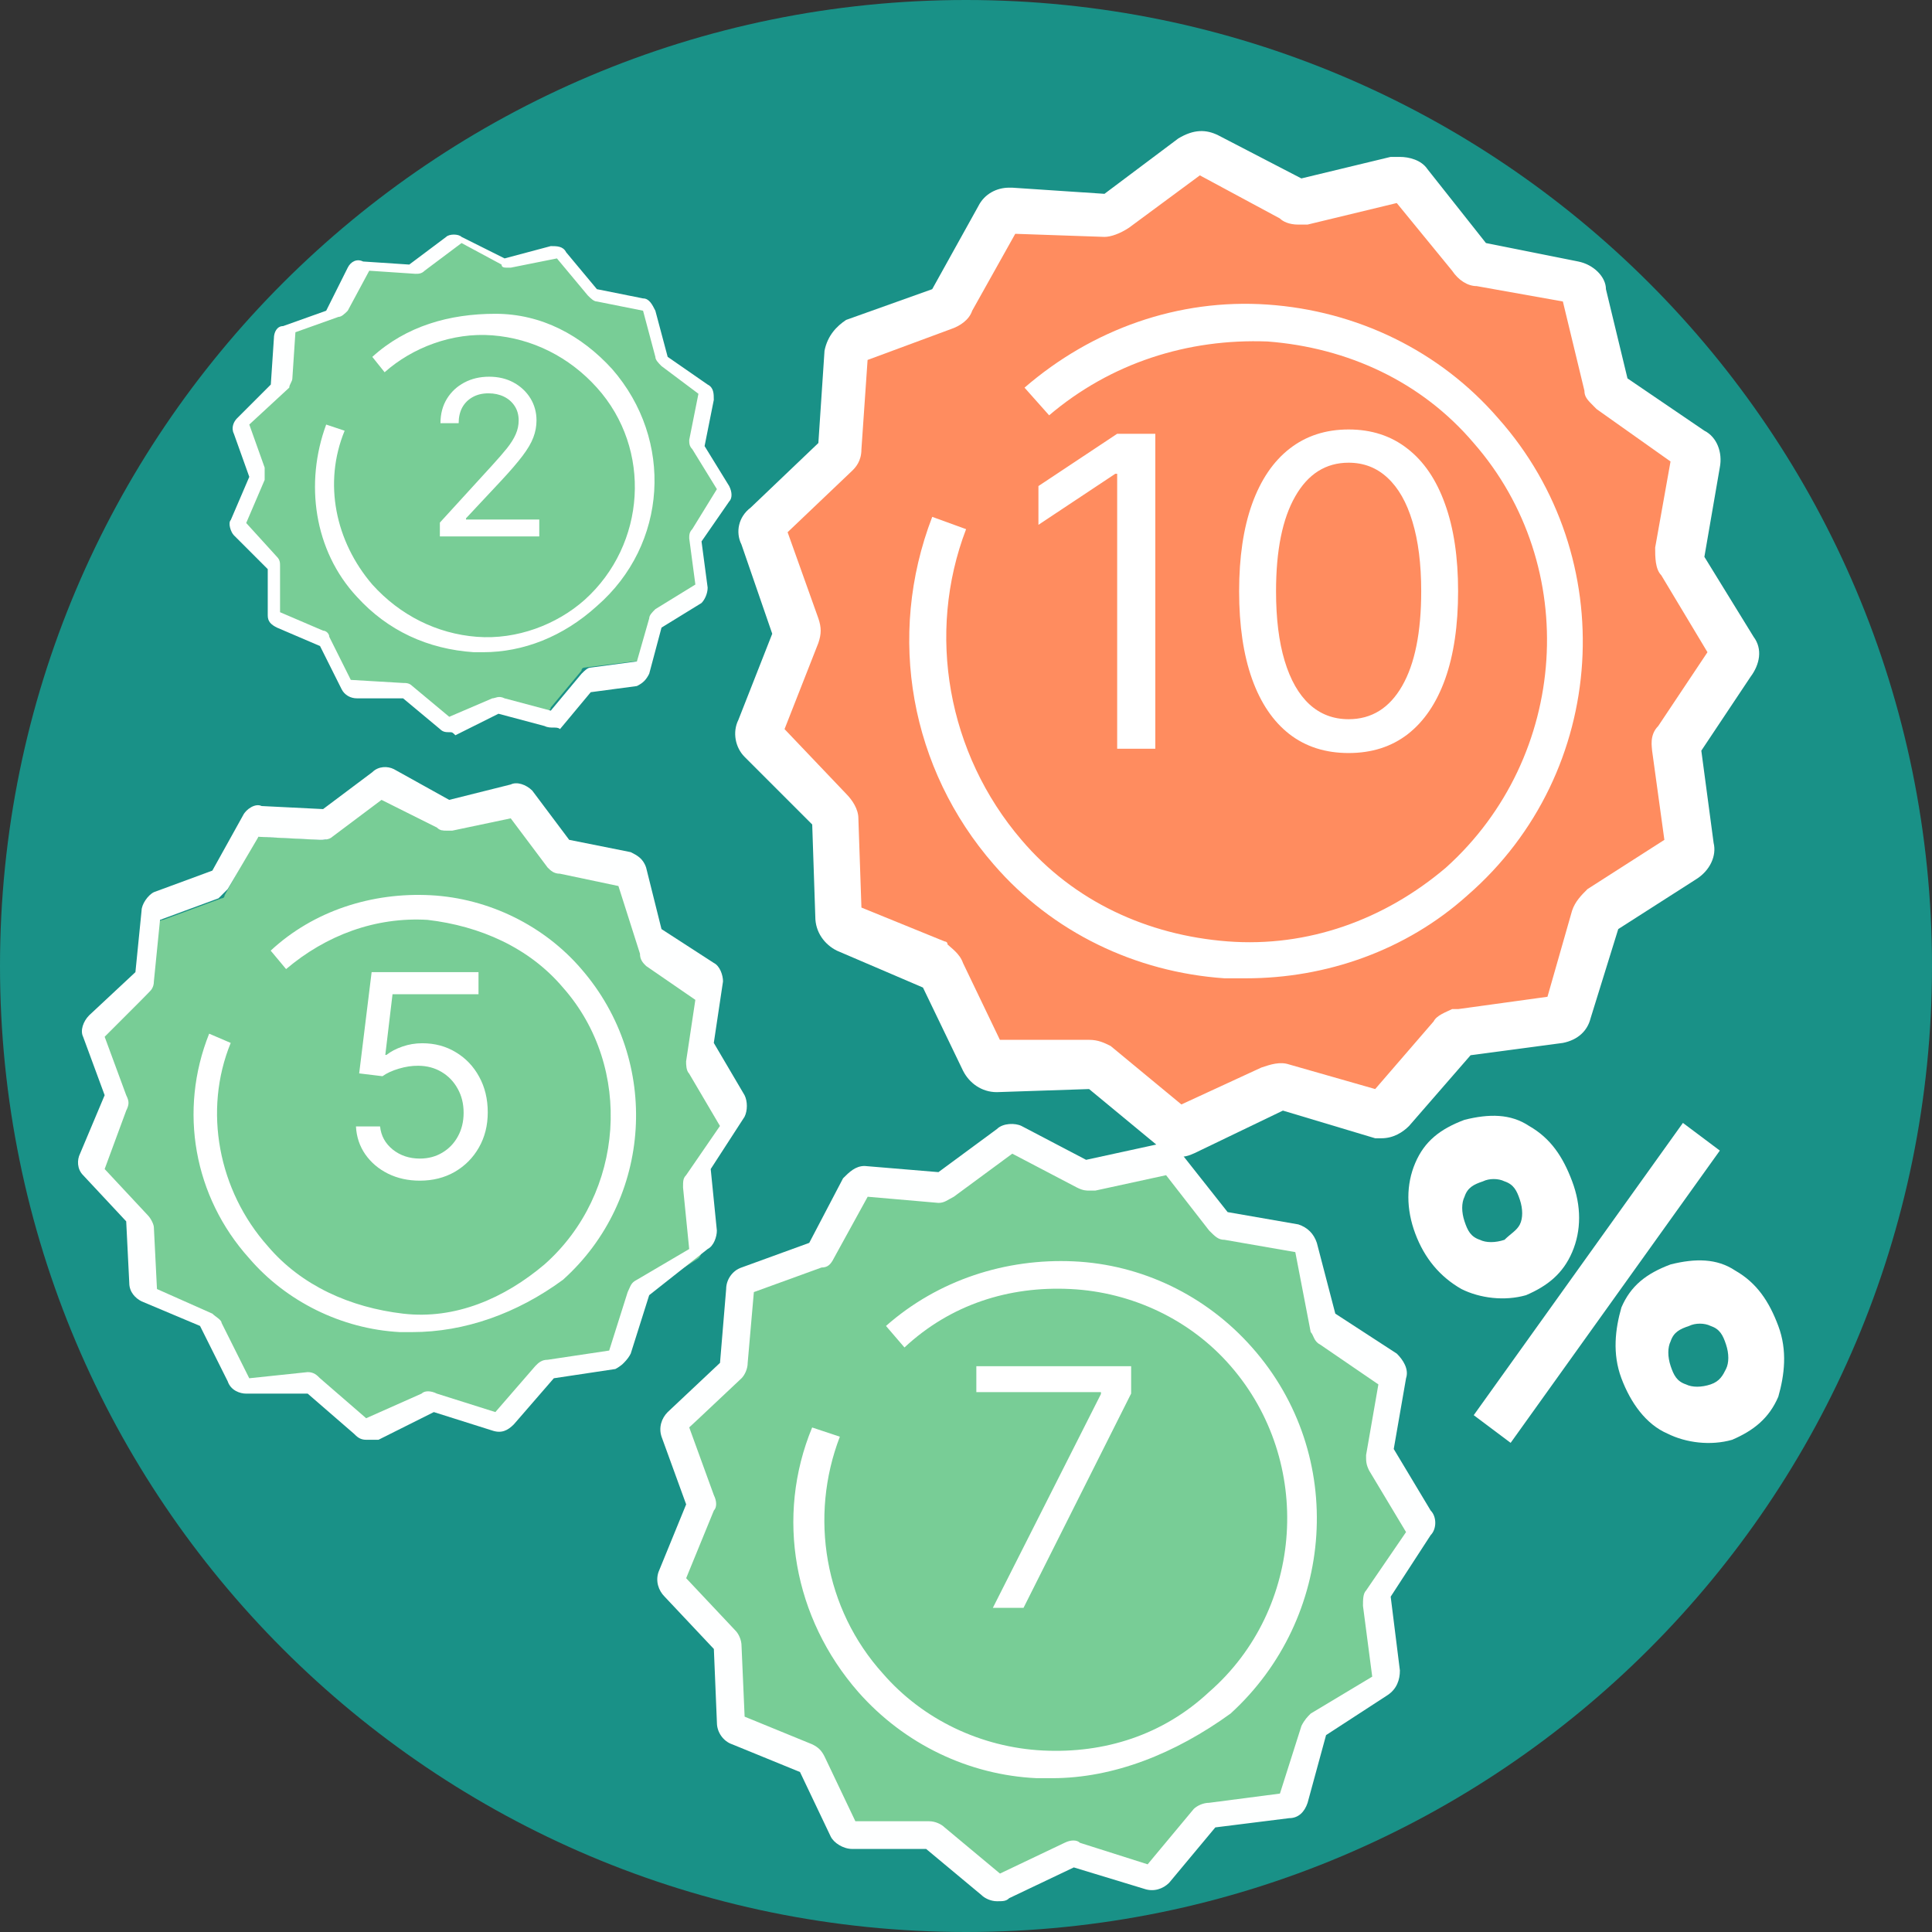
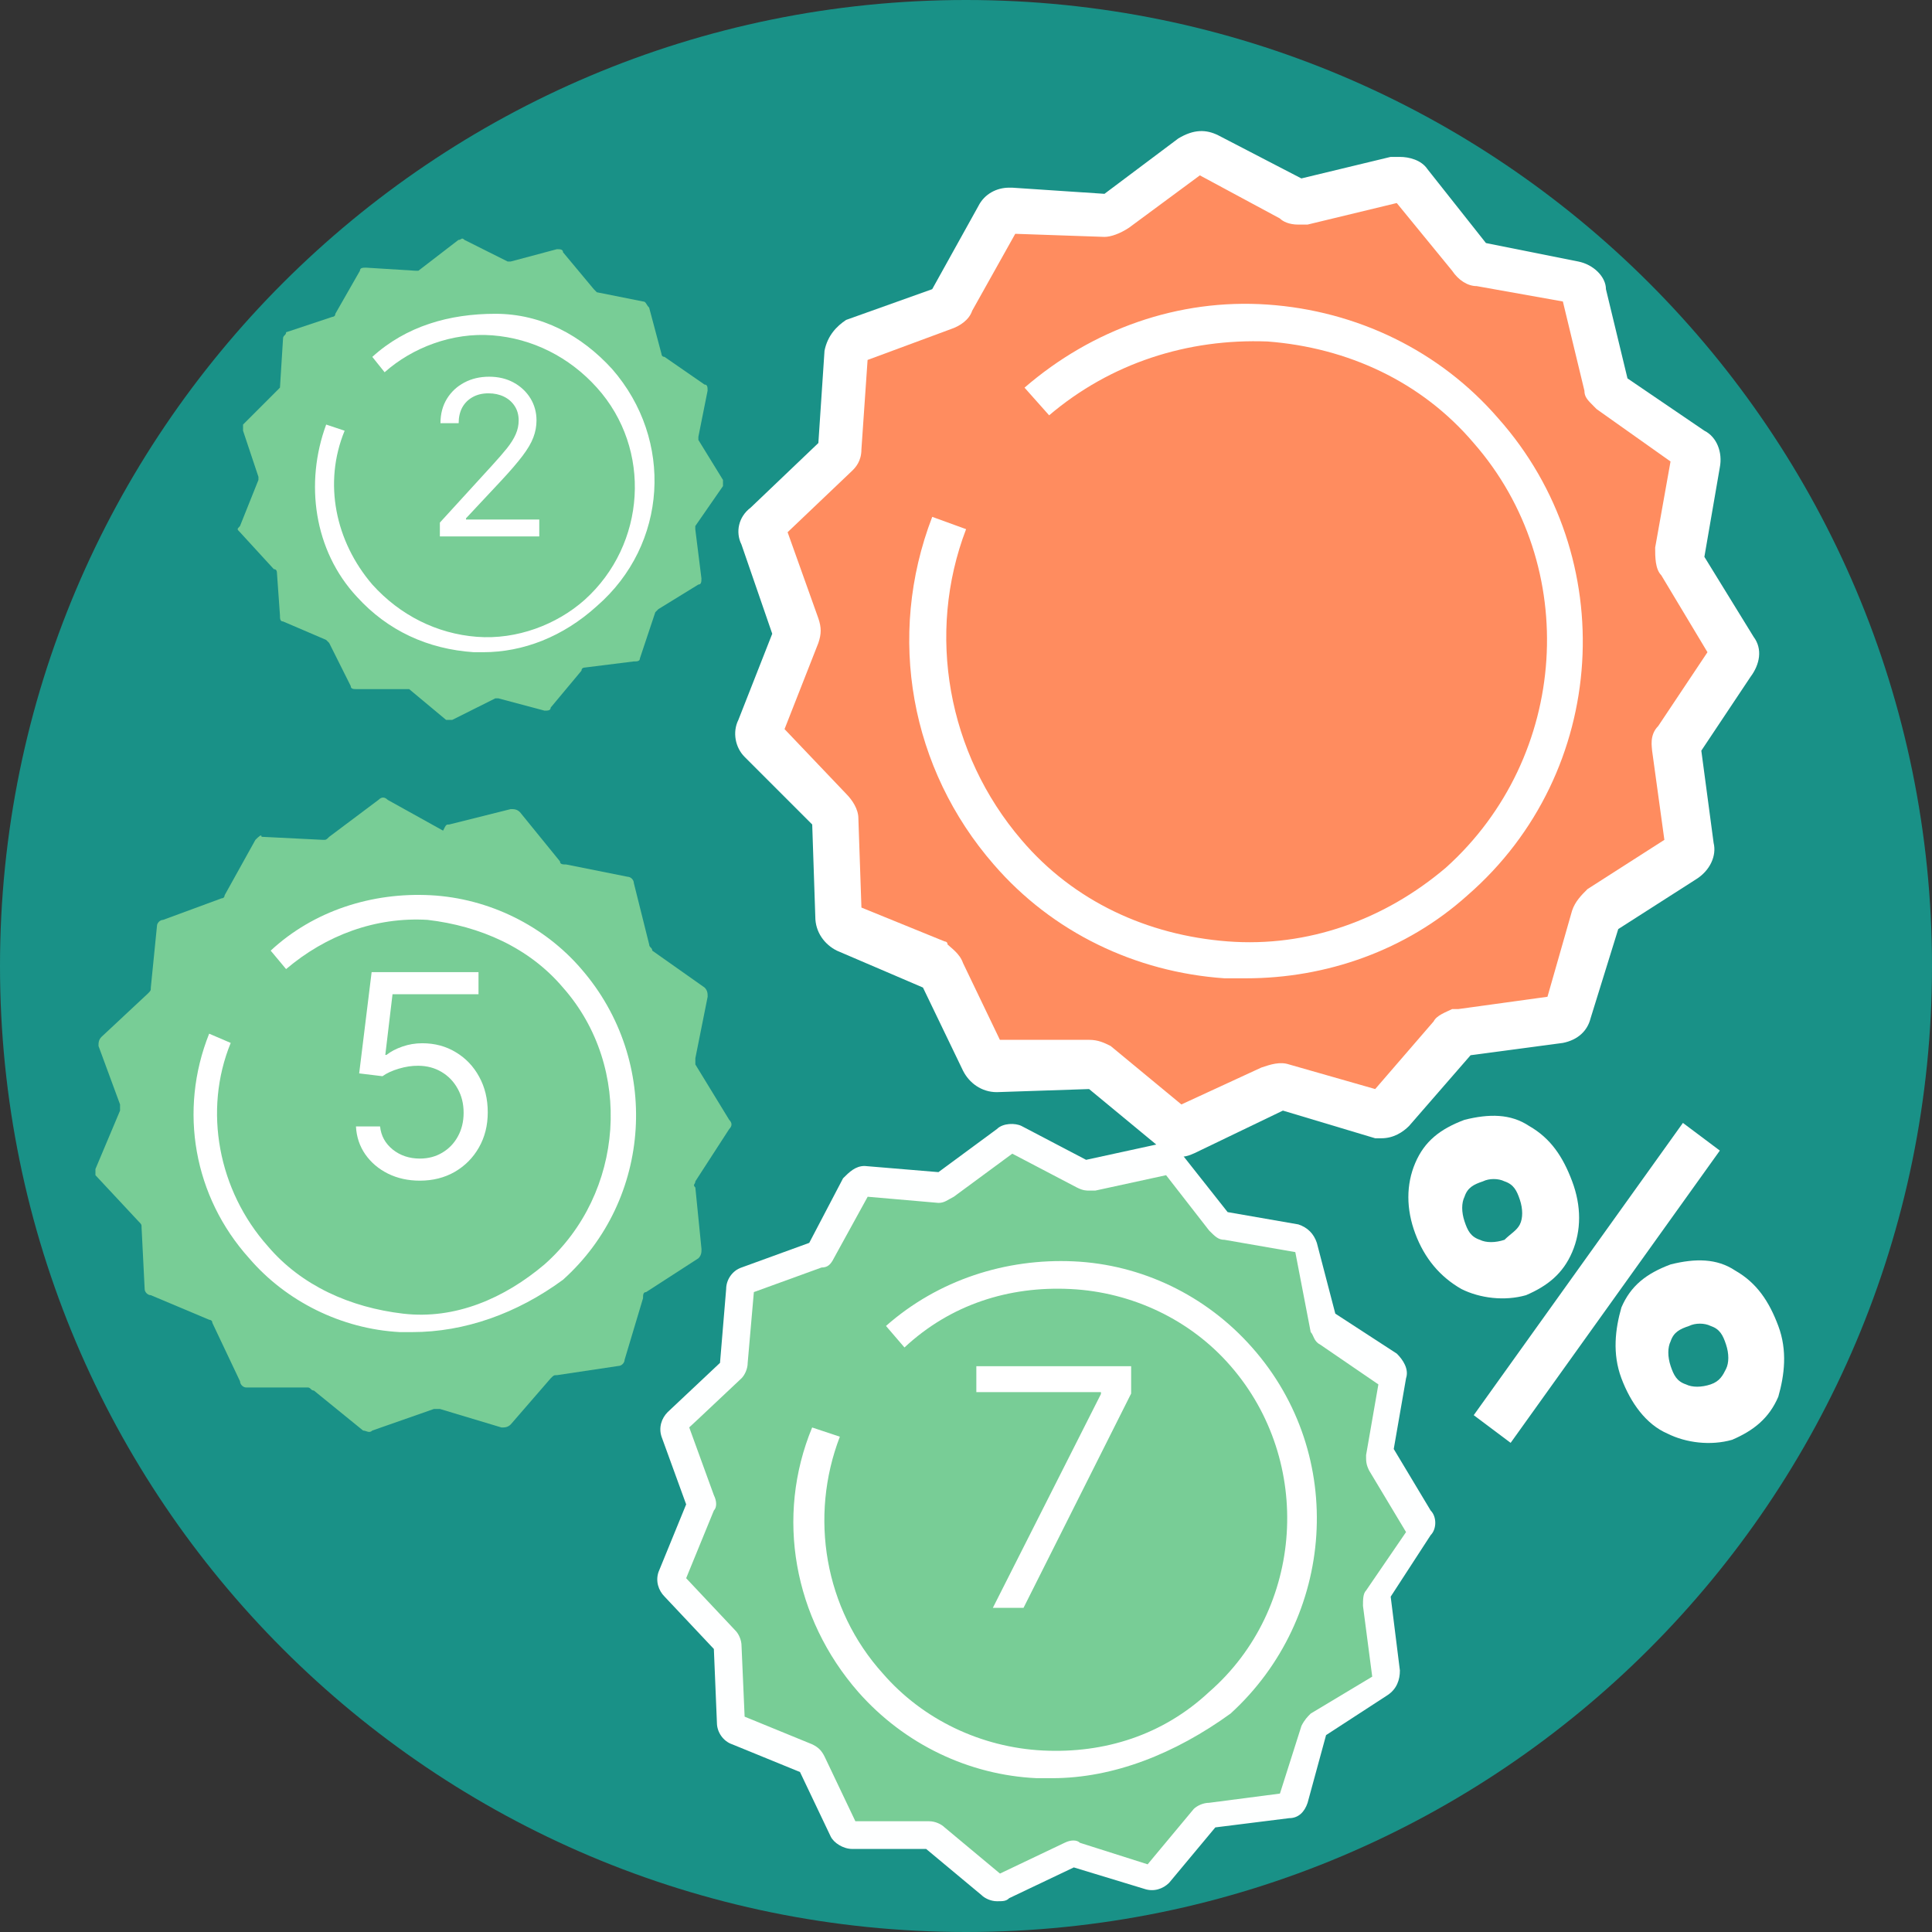
<svg xmlns="http://www.w3.org/2000/svg" width="65" height="65" viewBox="0 0 65 65" fill="none">
  <rect x="0" y="0" width="65" height="65" fill="#333333" stroke="none" />
  <path d="M32.5 65C50.449 65 65 50.449 65 32.5C65 14.551 50.449 0 32.5 0C14.551 0 0 14.551 0 32.5C0 50.449 14.551 65 32.5 65Z" fill="#199187" />
  <path d="M54.55 46.37C54.24 45.541 54.343 44.714 54.55 43.989C54.861 43.264 55.378 42.85 56.206 42.54C57.035 42.333 57.759 42.333 58.38 42.747C59.105 43.161 59.519 43.782 59.829 44.61C60.14 45.438 60.036 46.266 59.829 46.991C59.519 47.715 59.001 48.129 58.276 48.44C57.552 48.647 56.724 48.543 56.103 48.233C55.378 47.922 54.861 47.198 54.55 46.37ZM58.069 46.059C58.173 45.852 58.173 45.541 58.069 45.231C57.966 44.92 57.862 44.714 57.552 44.61C57.345 44.507 57.035 44.507 56.828 44.61C56.517 44.714 56.31 44.817 56.206 45.127C56.103 45.334 56.103 45.645 56.206 45.956C56.31 46.266 56.413 46.473 56.724 46.577C56.931 46.68 57.242 46.68 57.552 46.577C57.862 46.473 57.966 46.266 58.069 46.059ZM56.62 37.779L57.862 38.71L50.824 48.543L49.582 47.612L56.62 37.779ZM47.616 41.505C47.305 40.677 47.305 39.849 47.616 39.124C47.926 38.4 48.444 37.986 49.272 37.675C50.1 37.468 50.824 37.468 51.445 37.882C52.17 38.296 52.584 38.917 52.894 39.745C53.205 40.573 53.205 41.401 52.894 42.126C52.584 42.85 52.066 43.264 51.342 43.575C50.617 43.782 49.789 43.678 49.168 43.368C48.444 42.954 47.926 42.333 47.616 41.505ZM51.135 41.194C51.238 40.987 51.238 40.677 51.135 40.366C51.031 40.056 50.928 39.849 50.617 39.745C50.41 39.642 50.1 39.642 49.893 39.745C49.582 39.849 49.375 39.952 49.272 40.263C49.168 40.47 49.168 40.78 49.272 41.091C49.375 41.401 49.479 41.608 49.789 41.712C49.996 41.815 50.307 41.815 50.617 41.712C50.824 41.505 51.031 41.401 51.135 41.194Z" fill="white" />
  <path d="M43.886 6.728L47.095 6.003C47.199 6.003 47.406 6.003 47.509 6.107L49.476 8.694C49.579 8.798 49.579 8.798 49.786 8.798L52.995 9.419C53.098 9.419 53.305 9.522 53.305 9.729L54.133 12.938C54.133 13.041 54.237 13.145 54.237 13.145L56.928 15.008C57.031 15.112 57.135 15.319 57.135 15.422L56.514 18.631C56.514 18.734 56.514 18.838 56.617 18.941L58.273 21.736C58.377 21.839 58.377 22.046 58.273 22.15L56.41 24.841C56.307 24.944 56.307 25.048 56.307 25.151L56.721 28.36C56.721 28.463 56.617 28.671 56.514 28.774L53.823 30.637C53.719 30.741 53.719 30.741 53.616 30.844L52.684 33.949C52.684 34.053 52.477 34.26 52.374 34.26L49.062 34.777C48.958 34.777 48.855 34.881 48.751 34.881L46.681 37.365C46.578 37.468 46.37 37.572 46.267 37.468L43.162 36.537C43.058 36.537 42.955 36.537 42.851 36.537L39.953 37.882C39.85 37.986 39.643 37.882 39.539 37.779L37.055 35.709C36.848 35.812 36.745 35.812 36.641 35.812H33.433C33.329 35.812 33.122 35.709 33.019 35.605L31.673 32.707C31.673 32.604 31.57 32.604 31.466 32.5L28.465 31.258C28.361 31.155 28.154 31.051 28.154 30.844L28.05 27.532C28.05 27.428 28.05 27.325 27.947 27.221L25.67 24.841C25.566 24.737 25.566 24.53 25.566 24.427L26.808 21.425C26.808 21.322 26.808 21.218 26.808 21.115L25.67 18.01C25.566 17.906 25.67 17.699 25.773 17.596L28.154 15.319C28.258 15.215 28.258 15.215 28.258 15.008L28.568 11.8C28.568 11.696 28.672 11.489 28.878 11.386L31.984 10.247C32.087 10.247 32.191 10.143 32.191 10.04L33.743 7.142C33.847 7.038 33.95 6.935 34.157 6.935L37.366 7.142C37.469 7.142 37.573 7.142 37.676 7.038L40.264 5.072C40.367 4.968 40.574 4.968 40.678 5.072L43.576 6.624C43.679 6.728 43.679 6.831 43.886 6.728Z" fill="#FF8C5F" />
  <path d="M39.746 38.917C39.436 38.917 39.229 38.814 39.022 38.607L36.641 36.64L33.536 36.744C33.019 36.744 32.605 36.433 32.398 36.019L31.052 33.225L28.154 31.983C27.74 31.776 27.43 31.362 27.43 30.844L27.326 27.739L25.049 25.462C24.739 25.151 24.635 24.634 24.842 24.22L25.981 21.322L24.946 18.32C24.739 17.906 24.842 17.389 25.256 17.078L27.533 14.905L27.74 11.8C27.844 11.282 28.154 10.972 28.465 10.764L31.363 9.729L32.915 6.935C33.122 6.521 33.536 6.314 33.95 6.314H34.054L37.159 6.521L39.643 4.658C40.16 4.347 40.575 4.347 40.989 4.554L43.783 6.003L46.785 5.279C46.888 5.279 46.992 5.279 47.095 5.279C47.406 5.279 47.82 5.382 48.027 5.693L49.993 8.177L53.098 8.798C53.616 8.901 54.03 9.315 54.03 9.729L54.755 12.731L57.342 14.491C57.756 14.698 57.963 15.215 57.86 15.733L57.342 18.734L58.998 21.425C59.309 21.839 59.205 22.357 58.895 22.771L57.239 25.255L57.653 28.36C57.756 28.774 57.549 29.292 57.032 29.602L54.444 31.258L53.513 34.26C53.409 34.674 53.098 34.984 52.581 35.088L49.476 35.502L47.406 37.882C47.199 38.089 46.888 38.296 46.474 38.296H46.267L43.162 37.365L40.368 38.71C40.16 38.814 39.953 38.917 39.746 38.917ZM36.641 34.984C36.952 34.984 37.159 35.088 37.366 35.191L39.746 37.158L42.438 35.916C42.748 35.812 43.059 35.709 43.369 35.812L46.267 36.64L48.234 34.363C48.337 34.156 48.648 34.053 48.855 33.949C48.855 33.949 48.958 33.949 49.062 33.949L52.063 33.535L52.891 30.637C52.995 30.327 53.202 30.12 53.409 29.913L55.996 28.256L55.583 25.255C55.583 25.151 55.479 24.737 55.789 24.427L57.446 21.943L55.893 19.355C55.686 19.148 55.686 18.734 55.686 18.424L56.203 15.526L53.719 13.766L53.616 13.663C53.409 13.456 53.306 13.352 53.306 13.145L52.581 10.143L49.683 9.626C49.372 9.626 49.062 9.419 48.855 9.108L46.992 6.831L43.99 7.556C43.887 7.556 43.783 7.556 43.68 7.556C43.369 7.556 43.162 7.452 43.059 7.349L40.368 5.9L37.987 7.659C37.676 7.866 37.366 7.97 37.159 7.97L34.157 7.866L32.708 10.454C32.605 10.764 32.294 10.972 31.984 11.075L29.189 12.11L28.982 15.112C28.982 15.526 28.775 15.733 28.672 15.836L26.498 17.906L27.533 20.804C27.637 21.115 27.637 21.322 27.533 21.632L26.395 24.53L28.465 26.704C28.672 26.911 28.879 27.221 28.879 27.532L28.982 30.534L31.777 31.672C31.777 31.672 31.88 31.672 31.88 31.776C31.984 31.879 32.294 32.086 32.398 32.397L33.64 34.984H36.641Z" fill="white" />
  <path d="M34.78 13.559C39.231 9.626 45.959 10.04 49.892 14.491C53.825 18.941 53.411 25.669 48.96 29.602C44.51 33.535 37.782 33.121 33.849 28.671C31.054 25.566 30.537 21.322 31.882 17.699" fill="#FF8C5F" />
  <path d="M41.922 32.914C41.715 32.914 41.404 32.914 41.197 32.914C38.196 32.707 35.401 31.362 33.434 29.085C30.64 25.876 29.812 21.425 31.364 17.389L32.503 17.803C31.157 21.322 31.882 25.358 34.366 28.257C36.125 30.327 38.609 31.465 41.301 31.672C43.992 31.879 46.579 30.948 48.649 29.188C52.789 25.462 53.203 19.045 49.581 14.905C47.821 12.835 45.337 11.696 42.646 11.489C39.955 11.386 37.367 12.214 35.297 13.973L34.469 13.042C36.746 11.075 39.645 10.04 42.646 10.247C45.648 10.454 48.442 11.8 50.409 14.077C54.549 18.734 54.135 25.98 49.374 30.12C47.304 31.983 44.613 32.914 41.922 32.914Z" fill="white" />
-   <path d="M38.869 14.594V25.19H37.586V15.939H37.524L34.937 17.657V16.353L37.586 14.594H38.869ZM45.373 25.335C44.593 25.335 43.929 25.123 43.381 24.699C42.832 24.271 42.413 23.652 42.123 22.841C41.834 22.027 41.689 21.044 41.689 19.892C41.689 18.747 41.834 17.769 42.123 16.959C42.416 16.145 42.837 15.524 43.386 15.096C43.938 14.665 44.6 14.449 45.373 14.449C46.145 14.449 46.806 14.665 47.354 15.096C47.906 15.524 48.327 16.145 48.617 16.959C48.91 17.769 49.056 18.747 49.056 19.892C49.056 21.044 48.911 22.027 48.622 22.841C48.332 23.652 47.913 24.271 47.364 24.699C46.816 25.123 46.152 25.335 45.373 25.335ZM45.373 24.197C46.145 24.197 46.745 23.824 47.173 23.079C47.601 22.334 47.815 21.272 47.815 19.892C47.815 18.975 47.716 18.194 47.52 17.549C47.327 16.903 47.047 16.412 46.681 16.074C46.319 15.736 45.883 15.567 45.373 15.567C44.607 15.567 44.008 15.944 43.577 16.7C43.146 17.452 42.931 18.516 42.931 19.892C42.931 20.81 43.027 21.589 43.22 22.231C43.413 22.872 43.691 23.36 44.053 23.695C44.419 24.03 44.859 24.197 45.373 24.197Z" fill="white" />
  <path d="M36.851 39.745L39.335 39.124C39.438 39.124 39.542 39.124 39.646 39.228L41.198 41.194C41.198 41.298 41.302 41.298 41.405 41.298L43.889 41.712C43.993 41.712 44.096 41.816 44.096 41.919L44.717 44.403C44.717 44.507 44.821 44.507 44.821 44.61L46.891 46.059C46.994 46.163 47.098 46.266 46.994 46.37L46.58 48.854C46.58 48.957 46.58 49.061 46.58 49.061L47.926 51.234C48.029 51.338 48.029 51.441 47.926 51.545L46.58 53.615C46.58 53.718 46.477 53.718 46.58 53.822L46.891 56.306C46.891 56.41 46.891 56.513 46.684 56.617L44.614 57.962C44.51 57.962 44.51 58.066 44.51 58.169L43.682 60.653C43.682 60.757 43.579 60.86 43.475 60.86L40.991 61.171C40.888 61.171 40.784 61.171 40.784 61.274L39.128 63.137C39.025 63.241 38.921 63.241 38.818 63.241L36.333 62.62C36.23 62.62 36.126 62.62 36.126 62.62L33.849 63.655C33.746 63.758 33.642 63.655 33.539 63.655L31.572 62.102C31.469 62.102 31.469 61.999 31.365 61.999H28.881C28.778 61.999 28.674 61.895 28.571 61.792L27.536 59.618C27.536 59.514 27.432 59.514 27.329 59.411L25.052 58.48C24.948 58.48 24.845 58.273 24.845 58.169L24.741 55.685C24.741 55.581 24.741 55.478 24.638 55.478L22.878 53.615C22.878 53.511 22.774 53.408 22.878 53.304L23.81 51.027C23.81 50.924 23.81 50.82 23.81 50.82L22.982 48.44C22.982 48.336 22.982 48.233 23.085 48.129L24.845 46.37C24.845 46.163 24.948 46.163 24.948 46.059L25.155 43.575C25.155 43.471 25.259 43.368 25.362 43.264L27.743 42.437C27.846 42.437 27.846 42.333 27.95 42.23L29.192 40.056C29.295 39.952 29.399 39.849 29.502 39.849L31.986 40.056C32.09 40.056 32.193 40.056 32.193 39.952L34.16 38.4C34.263 38.296 34.367 38.296 34.47 38.4L36.644 39.538C36.748 39.745 36.748 39.745 36.851 39.745Z" fill="#78CD96" />
  <path d="M33.539 63.965C33.332 63.965 33.125 63.862 33.022 63.758L31.159 62.206H28.675C28.364 62.206 28.054 61.999 27.95 61.792L26.915 59.618L24.638 58.687C24.328 58.583 24.12 58.272 24.12 57.962L24.017 55.478L22.361 53.718C22.154 53.511 22.05 53.201 22.154 52.89L23.085 50.613L22.257 48.336C22.154 48.026 22.257 47.715 22.464 47.508L24.224 45.852L24.431 43.368C24.431 43.057 24.638 42.747 24.948 42.644L27.226 41.815L28.364 39.642C28.571 39.435 28.778 39.228 29.089 39.228L31.573 39.435L33.539 37.986C33.746 37.779 34.16 37.779 34.367 37.882L36.541 39.021L38.921 38.503C39.232 38.4 39.542 38.503 39.749 38.814L41.302 40.78L43.682 41.194C43.993 41.298 44.2 41.505 44.304 41.815L44.925 44.196L46.995 45.542C47.202 45.749 47.409 46.059 47.305 46.37L46.891 48.75L48.133 50.82C48.34 51.027 48.34 51.441 48.133 51.648L46.788 53.718L47.098 56.202C47.098 56.513 46.995 56.823 46.684 57.03L44.614 58.376L43.993 60.653C43.89 60.964 43.683 61.17 43.372 61.17L40.888 61.481L39.335 63.344C39.128 63.551 38.818 63.655 38.507 63.551L36.127 62.827L33.953 63.862C33.85 63.965 33.746 63.965 33.539 63.965ZM31.262 61.274C31.469 61.274 31.676 61.377 31.78 61.481L33.643 63.034L35.816 61.999C36.023 61.895 36.23 61.895 36.334 61.999L38.611 62.723L40.163 60.86C40.267 60.757 40.474 60.653 40.681 60.653L43.062 60.343L43.786 58.065C43.89 57.858 43.993 57.755 44.097 57.651L46.167 56.409L45.856 54.029C45.856 53.822 45.856 53.615 45.96 53.511L47.305 51.545L46.063 49.475C45.96 49.268 45.96 49.164 45.96 48.957L46.374 46.577L44.407 45.231C44.2 45.127 44.2 44.92 44.097 44.817L43.579 42.126L41.199 41.712C40.992 41.712 40.888 41.608 40.681 41.401L39.232 39.538L36.851 40.056C36.748 40.056 36.748 40.056 36.644 40.056C36.541 40.056 36.437 40.056 36.23 39.952L34.057 38.814L32.09 40.263C31.883 40.366 31.78 40.47 31.573 40.47L29.192 40.263L28.054 42.333C27.95 42.54 27.847 42.644 27.64 42.644L25.363 43.471L25.155 45.852C25.155 46.059 25.052 46.266 24.948 46.37L23.189 48.026L24.017 50.303C24.12 50.51 24.12 50.717 24.017 50.82L23.085 53.097L24.741 54.857C24.845 54.96 24.948 55.167 24.948 55.374L25.052 57.755L27.329 58.687C27.536 58.79 27.64 58.894 27.743 59.1L28.778 61.274H31.262Z" fill="#FEFFFF" />
  <path d="M35.398 59.825C35.191 59.825 34.984 59.825 34.88 59.825C32.603 59.721 30.43 58.687 28.877 56.927C26.703 54.443 26.082 51.027 27.324 48.026L28.256 48.336C27.221 51.027 27.738 54.132 29.705 56.306C31.05 57.858 33.017 58.79 35.087 58.894C37.157 58.997 39.124 58.376 40.676 56.927C43.885 54.132 44.196 49.164 41.401 45.956C40.055 44.403 38.089 43.471 36.019 43.368C33.949 43.264 31.982 43.886 30.43 45.334L29.808 44.61C31.568 43.057 33.845 42.333 36.122 42.437C38.399 42.54 40.573 43.575 42.125 45.334C45.334 48.957 44.92 54.443 41.401 57.651C39.538 58.997 37.468 59.825 35.398 59.825Z" fill="white" />
  <path d="M33.404 54.093L37.04 46.9V46.837H32.848V45.964H38.056V46.884L34.436 54.093H33.404Z" fill="white" />
  <path d="M15.114 27.739L17.184 27.221C17.287 27.221 17.391 27.221 17.494 27.325L18.84 28.981C18.84 29.084 18.943 29.084 19.047 29.084L21.117 29.498C21.221 29.498 21.324 29.602 21.324 29.706L21.841 31.776C21.841 31.879 21.945 31.879 21.945 31.983L23.705 33.225C23.808 33.328 23.808 33.432 23.808 33.535L23.394 35.605C23.394 35.709 23.394 35.709 23.394 35.812L24.533 37.675C24.636 37.779 24.636 37.882 24.533 37.986L23.394 39.745C23.394 39.849 23.291 39.849 23.394 39.952L23.601 42.022C23.601 42.126 23.601 42.229 23.498 42.333L21.738 43.471C21.634 43.471 21.634 43.575 21.634 43.678L21.014 45.748C21.014 45.852 20.91 45.956 20.806 45.956L18.736 46.266C18.633 46.266 18.633 46.266 18.529 46.37L17.184 47.922C17.08 48.026 16.977 48.026 16.873 48.026L14.803 47.404C14.7 47.404 14.7 47.404 14.596 47.404L12.526 48.129C12.423 48.233 12.319 48.129 12.216 48.129L10.56 46.783C10.456 46.783 10.456 46.68 10.353 46.68H8.283C8.179 46.68 8.076 46.577 8.076 46.473L7.144 44.506C7.144 44.403 7.041 44.403 7.041 44.403L5.074 43.575C4.97 43.575 4.867 43.471 4.867 43.368L4.763 41.298C4.763 41.194 4.763 41.194 4.66 41.091L3.211 39.538C3.211 39.538 3.211 39.435 3.211 39.331L4.039 37.365C4.039 37.261 4.039 37.261 4.039 37.158L3.314 35.191C3.314 35.088 3.314 34.984 3.418 34.881L4.97 33.432C5.074 33.328 5.074 33.328 5.074 33.225L5.281 31.154C5.281 31.051 5.385 30.948 5.488 30.948L7.455 30.223C7.558 30.223 7.558 30.119 7.558 30.119L8.593 28.256C8.697 28.153 8.8 28.049 8.8 28.153L10.87 28.256C10.974 28.256 10.974 28.256 11.077 28.153L12.733 26.911C12.837 26.807 12.94 26.807 13.044 26.911L14.907 27.946C15.01 27.739 15.01 27.739 15.114 27.739Z" fill="#78CD96" />
-   <path d="M12.319 48.44C12.112 48.44 12.008 48.336 11.905 48.233L10.352 46.887H8.282C8.075 46.887 7.765 46.783 7.661 46.473L6.73 44.61L4.763 43.782C4.556 43.678 4.349 43.471 4.349 43.161L4.246 41.091L2.796 39.538C2.589 39.331 2.589 39.021 2.693 38.814L3.521 36.847L2.796 34.881C2.693 34.674 2.796 34.363 3.003 34.156L4.556 32.707L4.763 30.637C4.763 30.43 4.97 30.119 5.177 30.016L7.144 29.291L8.179 27.428C8.282 27.221 8.593 27.014 8.8 27.118L10.87 27.221L12.526 25.979C12.733 25.772 13.043 25.772 13.25 25.876L15.113 26.911L17.183 26.393C17.39 26.29 17.701 26.393 17.908 26.6L19.15 28.256L21.22 28.67C21.427 28.774 21.634 28.877 21.738 29.188L22.255 31.258L24.015 32.397C24.222 32.5 24.325 32.811 24.325 33.018L24.015 35.088L25.05 36.847C25.153 37.054 25.153 37.365 25.05 37.572L23.911 39.331L24.118 41.401C24.118 41.608 24.015 41.919 23.808 42.022L21.841 43.575L21.22 45.541C21.117 45.748 20.91 45.956 20.703 46.059L18.633 46.37L17.287 47.922C17.08 48.129 16.873 48.233 16.562 48.129L14.596 47.508L12.733 48.44C12.526 48.44 12.422 48.44 12.319 48.44ZM10.352 46.163C10.559 46.163 10.663 46.266 10.766 46.37L12.319 47.715L14.182 46.887C14.285 46.783 14.492 46.783 14.699 46.887L16.666 47.508L18.012 45.956C18.115 45.852 18.218 45.748 18.425 45.748L20.495 45.438L21.117 43.471C21.22 43.264 21.22 43.161 21.427 43.057L23.187 42.022L22.98 39.952C22.98 39.745 22.98 39.642 23.083 39.538L24.222 37.882L23.187 36.123C23.083 36.019 23.083 35.812 23.083 35.709L23.394 33.639L21.738 32.5C21.634 32.397 21.531 32.293 21.531 32.086L20.806 29.809L18.84 29.395C18.633 29.395 18.529 29.291 18.425 29.188L17.183 27.532L15.217 27.946C15.113 27.946 15.113 27.946 15.01 27.946C14.906 27.946 14.803 27.946 14.699 27.842L12.836 26.911L11.18 28.153C11.077 28.256 10.87 28.256 10.766 28.256L8.696 28.153L7.661 29.913C7.558 30.016 7.454 30.119 7.351 30.223L5.384 30.948L5.177 33.018C5.177 33.225 5.074 33.328 4.97 33.432L3.521 34.881L4.246 36.847C4.349 37.054 4.349 37.158 4.246 37.365L3.521 39.331L4.97 40.884C5.074 40.987 5.177 41.194 5.177 41.298L5.281 43.368L7.144 44.196C7.247 44.299 7.454 44.403 7.454 44.506L8.386 46.37L10.352 46.163Z" fill="#FEFFFF" />
  <path d="M13.868 44.817C13.661 44.817 13.558 44.817 13.454 44.817C11.488 44.713 9.625 43.782 8.383 42.333C6.52 40.263 6.002 37.365 7.037 34.777L7.762 35.088C6.83 37.365 7.348 40.056 9.004 41.919C10.142 43.264 11.798 43.989 13.558 44.196C15.317 44.403 16.974 43.678 18.319 42.54C21.01 40.159 21.321 35.916 18.94 33.225C17.802 31.879 16.145 31.154 14.386 30.948C12.626 30.844 10.97 31.465 9.625 32.604L9.107 31.983C10.556 30.637 12.523 30.016 14.489 30.119C16.456 30.223 18.319 31.154 19.561 32.604C22.252 35.709 21.942 40.366 18.94 43.057C17.387 44.196 15.628 44.817 13.868 44.817Z" fill="white" />
  <path d="M14.125 39.722C13.729 39.722 13.372 39.643 13.054 39.486C12.736 39.328 12.482 39.111 12.29 38.837C12.099 38.562 11.994 38.249 11.976 37.897H12.787C12.819 38.21 12.96 38.469 13.213 38.675C13.467 38.877 13.771 38.979 14.125 38.979C14.409 38.979 14.661 38.912 14.882 38.779C15.105 38.646 15.28 38.464 15.406 38.232C15.534 37.998 15.598 37.733 15.598 37.438C15.598 37.136 15.532 36.867 15.399 36.63C15.268 36.391 15.088 36.203 14.858 36.066C14.629 35.928 14.366 35.858 14.071 35.856C13.859 35.854 13.642 35.887 13.419 35.954C13.196 36.02 13.012 36.104 12.868 36.208L12.084 36.113L12.503 32.707H16.099V33.45H13.206L12.963 35.491H13.003C13.145 35.379 13.323 35.285 13.537 35.211C13.751 35.136 13.974 35.099 14.206 35.099C14.63 35.099 15.007 35.201 15.338 35.403C15.672 35.604 15.933 35.879 16.122 36.228C16.314 36.577 16.41 36.976 16.41 37.424C16.41 37.866 16.31 38.26 16.112 38.607C15.916 38.952 15.646 39.224 15.301 39.425C14.957 39.623 14.565 39.722 14.125 39.722Z" fill="white" />
  <path d="M17.182 8.798L18.735 8.384C18.838 8.384 18.942 8.384 18.942 8.487L19.977 9.729L20.08 9.833L21.633 10.143C21.736 10.143 21.736 10.247 21.84 10.35L22.254 11.903C22.254 11.903 22.254 12.007 22.357 12.007L23.703 12.938C23.806 12.938 23.806 13.041 23.806 13.145L23.496 14.697V14.801L24.324 16.147C24.324 16.25 24.324 16.354 24.324 16.354L23.392 17.699V17.803L23.599 19.459C23.599 19.562 23.599 19.666 23.496 19.666L22.15 20.494L22.047 20.597L21.529 22.15C21.529 22.253 21.426 22.253 21.322 22.253L19.666 22.46C19.666 22.46 19.563 22.46 19.563 22.564L18.527 23.806C18.527 23.909 18.424 23.909 18.32 23.909L16.768 23.495H16.665L15.215 24.22C15.112 24.22 15.008 24.22 15.008 24.22L13.766 23.185H13.663H12.007C11.903 23.185 11.8 23.185 11.8 23.081L11.075 21.632L10.972 21.529L9.523 20.908C9.419 20.908 9.419 20.804 9.419 20.701L9.316 19.252C9.316 19.252 9.316 19.148 9.212 19.148L8.074 17.906C7.97 17.803 7.97 17.803 8.074 17.699L8.695 16.147V16.043L8.177 14.491C8.177 14.387 8.177 14.284 8.177 14.284L9.316 13.145L9.419 13.041L9.523 11.385C9.523 11.282 9.626 11.282 9.626 11.178L11.179 10.661C11.179 10.661 11.282 10.661 11.282 10.557L12.11 9.108C12.11 9.005 12.214 9.005 12.317 9.005L13.973 9.108H14.077L15.422 8.073C15.526 8.073 15.526 7.97 15.63 8.073L17.078 8.798H17.182Z" fill="#78CD96" />
-   <path d="M15.114 24.634C15.011 24.634 14.907 24.634 14.804 24.53L13.562 23.495H12.009C11.802 23.495 11.595 23.392 11.492 23.185L10.767 21.736L9.318 21.115C9.111 21.011 9.008 20.908 9.008 20.701V19.148L7.869 18.009C7.766 17.906 7.662 17.596 7.766 17.492L8.387 16.043L7.869 14.594C7.766 14.387 7.869 14.18 7.973 14.076L9.111 12.938L9.215 11.385C9.215 11.178 9.318 10.971 9.525 10.971L10.974 10.454L11.699 9.005C11.802 8.798 12.009 8.694 12.216 8.798L13.769 8.901L15.011 7.97C15.114 7.866 15.425 7.866 15.528 7.97L16.977 8.694L18.53 8.28C18.737 8.28 18.944 8.28 19.047 8.487L20.082 9.729L21.635 10.04C21.842 10.04 21.945 10.247 22.049 10.454L22.463 12.006L23.808 12.938C24.015 13.041 24.015 13.248 24.015 13.455L23.705 15.008L24.533 16.354C24.637 16.561 24.637 16.767 24.533 16.871L23.602 18.216L23.808 19.769C23.808 19.976 23.705 20.183 23.602 20.287L22.256 21.115L21.842 22.667C21.738 22.874 21.635 22.978 21.428 23.081L19.875 23.288L18.84 24.53C18.737 24.427 18.53 24.53 18.323 24.427L16.77 24.013L15.321 24.737C15.218 24.634 15.218 24.634 15.114 24.634ZM13.562 22.978C13.665 22.978 13.769 22.978 13.872 23.081L15.114 24.116L16.563 23.495C16.667 23.495 16.77 23.392 16.977 23.495L18.53 23.909L19.565 22.667C19.668 22.564 19.772 22.46 19.875 22.46L21.428 22.253L21.842 20.804C21.842 20.701 21.945 20.597 22.049 20.494L23.395 19.666L23.188 18.113C23.188 18.009 23.188 17.906 23.291 17.802L24.119 16.457L23.291 15.111C23.188 15.008 23.188 14.904 23.188 14.801L23.498 13.248L22.256 12.317C22.152 12.213 22.049 12.11 22.049 12.006L21.635 10.454L20.082 10.143C19.979 10.143 19.875 10.04 19.772 9.936L18.737 8.694L17.184 9.005H17.081C16.977 9.005 16.874 9.005 16.874 8.901L15.528 8.177L14.286 9.108C14.183 9.212 14.079 9.212 13.976 9.212L12.423 9.108L11.699 10.454C11.595 10.557 11.492 10.661 11.388 10.661L9.939 11.178L9.836 12.731C9.836 12.834 9.732 12.938 9.732 13.041L8.387 14.283L8.904 15.732C8.904 15.836 8.904 15.94 8.904 16.146L8.283 17.596L9.318 18.734C9.422 18.838 9.422 18.941 9.422 19.045V20.597L10.871 21.218C10.974 21.218 11.078 21.322 11.078 21.425L11.802 22.874L13.562 22.978Z" fill="#FEFFFF" />
  <path d="M16.252 21.943C16.149 21.943 16.045 21.943 15.942 21.943C14.389 21.839 13.044 21.218 12.009 20.08C10.56 18.527 10.249 16.25 10.974 14.284L11.595 14.491C10.87 16.25 11.284 18.217 12.526 19.666C13.458 20.701 14.7 21.322 16.045 21.425C17.391 21.529 18.736 21.011 19.668 20.183C21.738 18.32 21.945 15.112 20.082 13.042C19.151 12.007 17.908 11.386 16.563 11.282C15.217 11.178 13.872 11.696 12.94 12.524L12.526 12.007C13.665 10.972 15.114 10.557 16.666 10.557C18.219 10.557 19.564 11.282 20.599 12.421C22.67 14.801 22.463 18.32 20.082 20.39C18.943 21.425 17.598 21.943 16.252 21.943Z" fill="white" />
  <path d="M14.799 18.048V17.582L16.549 15.666C16.754 15.442 16.923 15.247 17.056 15.082C17.189 14.914 17.288 14.757 17.351 14.61C17.417 14.462 17.45 14.307 17.45 14.144C17.45 13.958 17.405 13.797 17.315 13.66C17.227 13.524 17.106 13.419 16.953 13.344C16.799 13.27 16.627 13.233 16.435 13.233C16.231 13.233 16.053 13.275 15.902 13.36C15.752 13.443 15.635 13.559 15.552 13.709C15.471 13.86 15.431 14.036 15.431 14.238H14.819C14.819 13.927 14.891 13.654 15.034 13.419C15.178 13.185 15.373 13.002 15.62 12.871C15.868 12.739 16.147 12.674 16.456 12.674C16.766 12.674 17.042 12.739 17.282 12.871C17.521 13.002 17.709 13.179 17.846 13.401C17.982 13.624 18.05 13.872 18.05 14.144C18.05 14.339 18.015 14.53 17.944 14.716C17.875 14.901 17.754 15.107 17.582 15.335C17.411 15.561 17.174 15.837 16.87 16.164L15.679 17.437V17.479H18.143V18.048H14.799Z" fill="white" />
</svg>